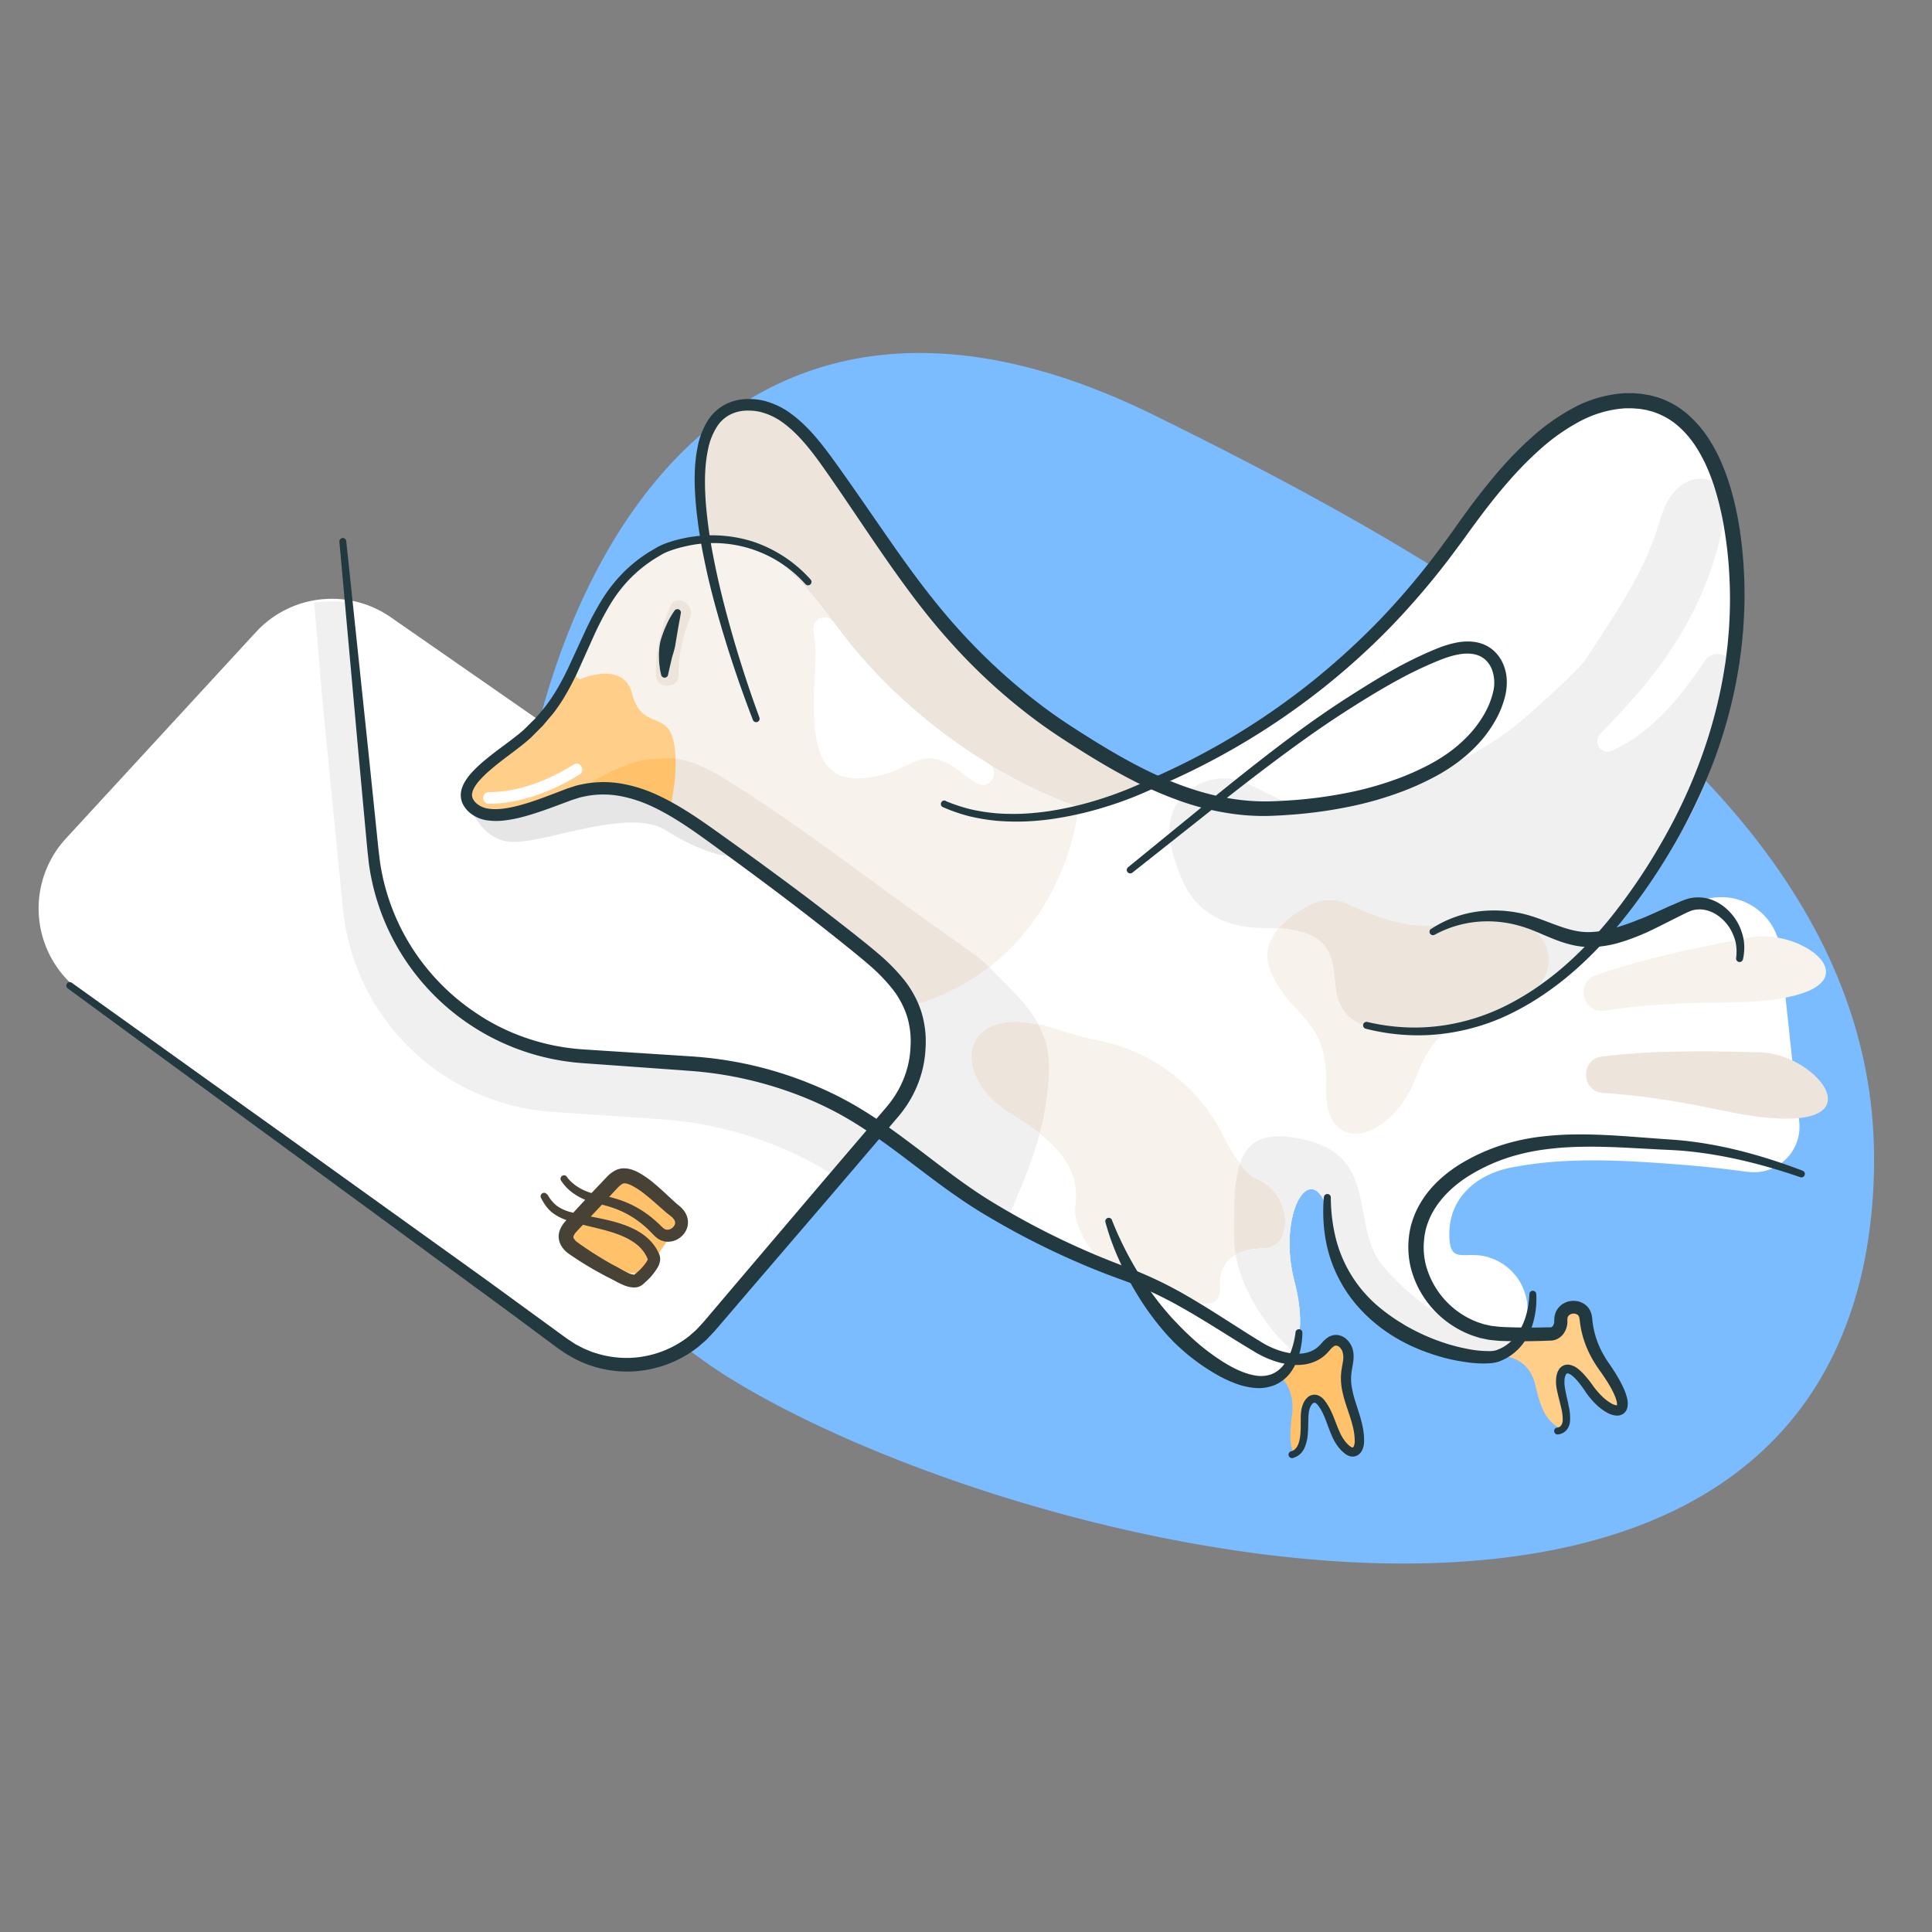
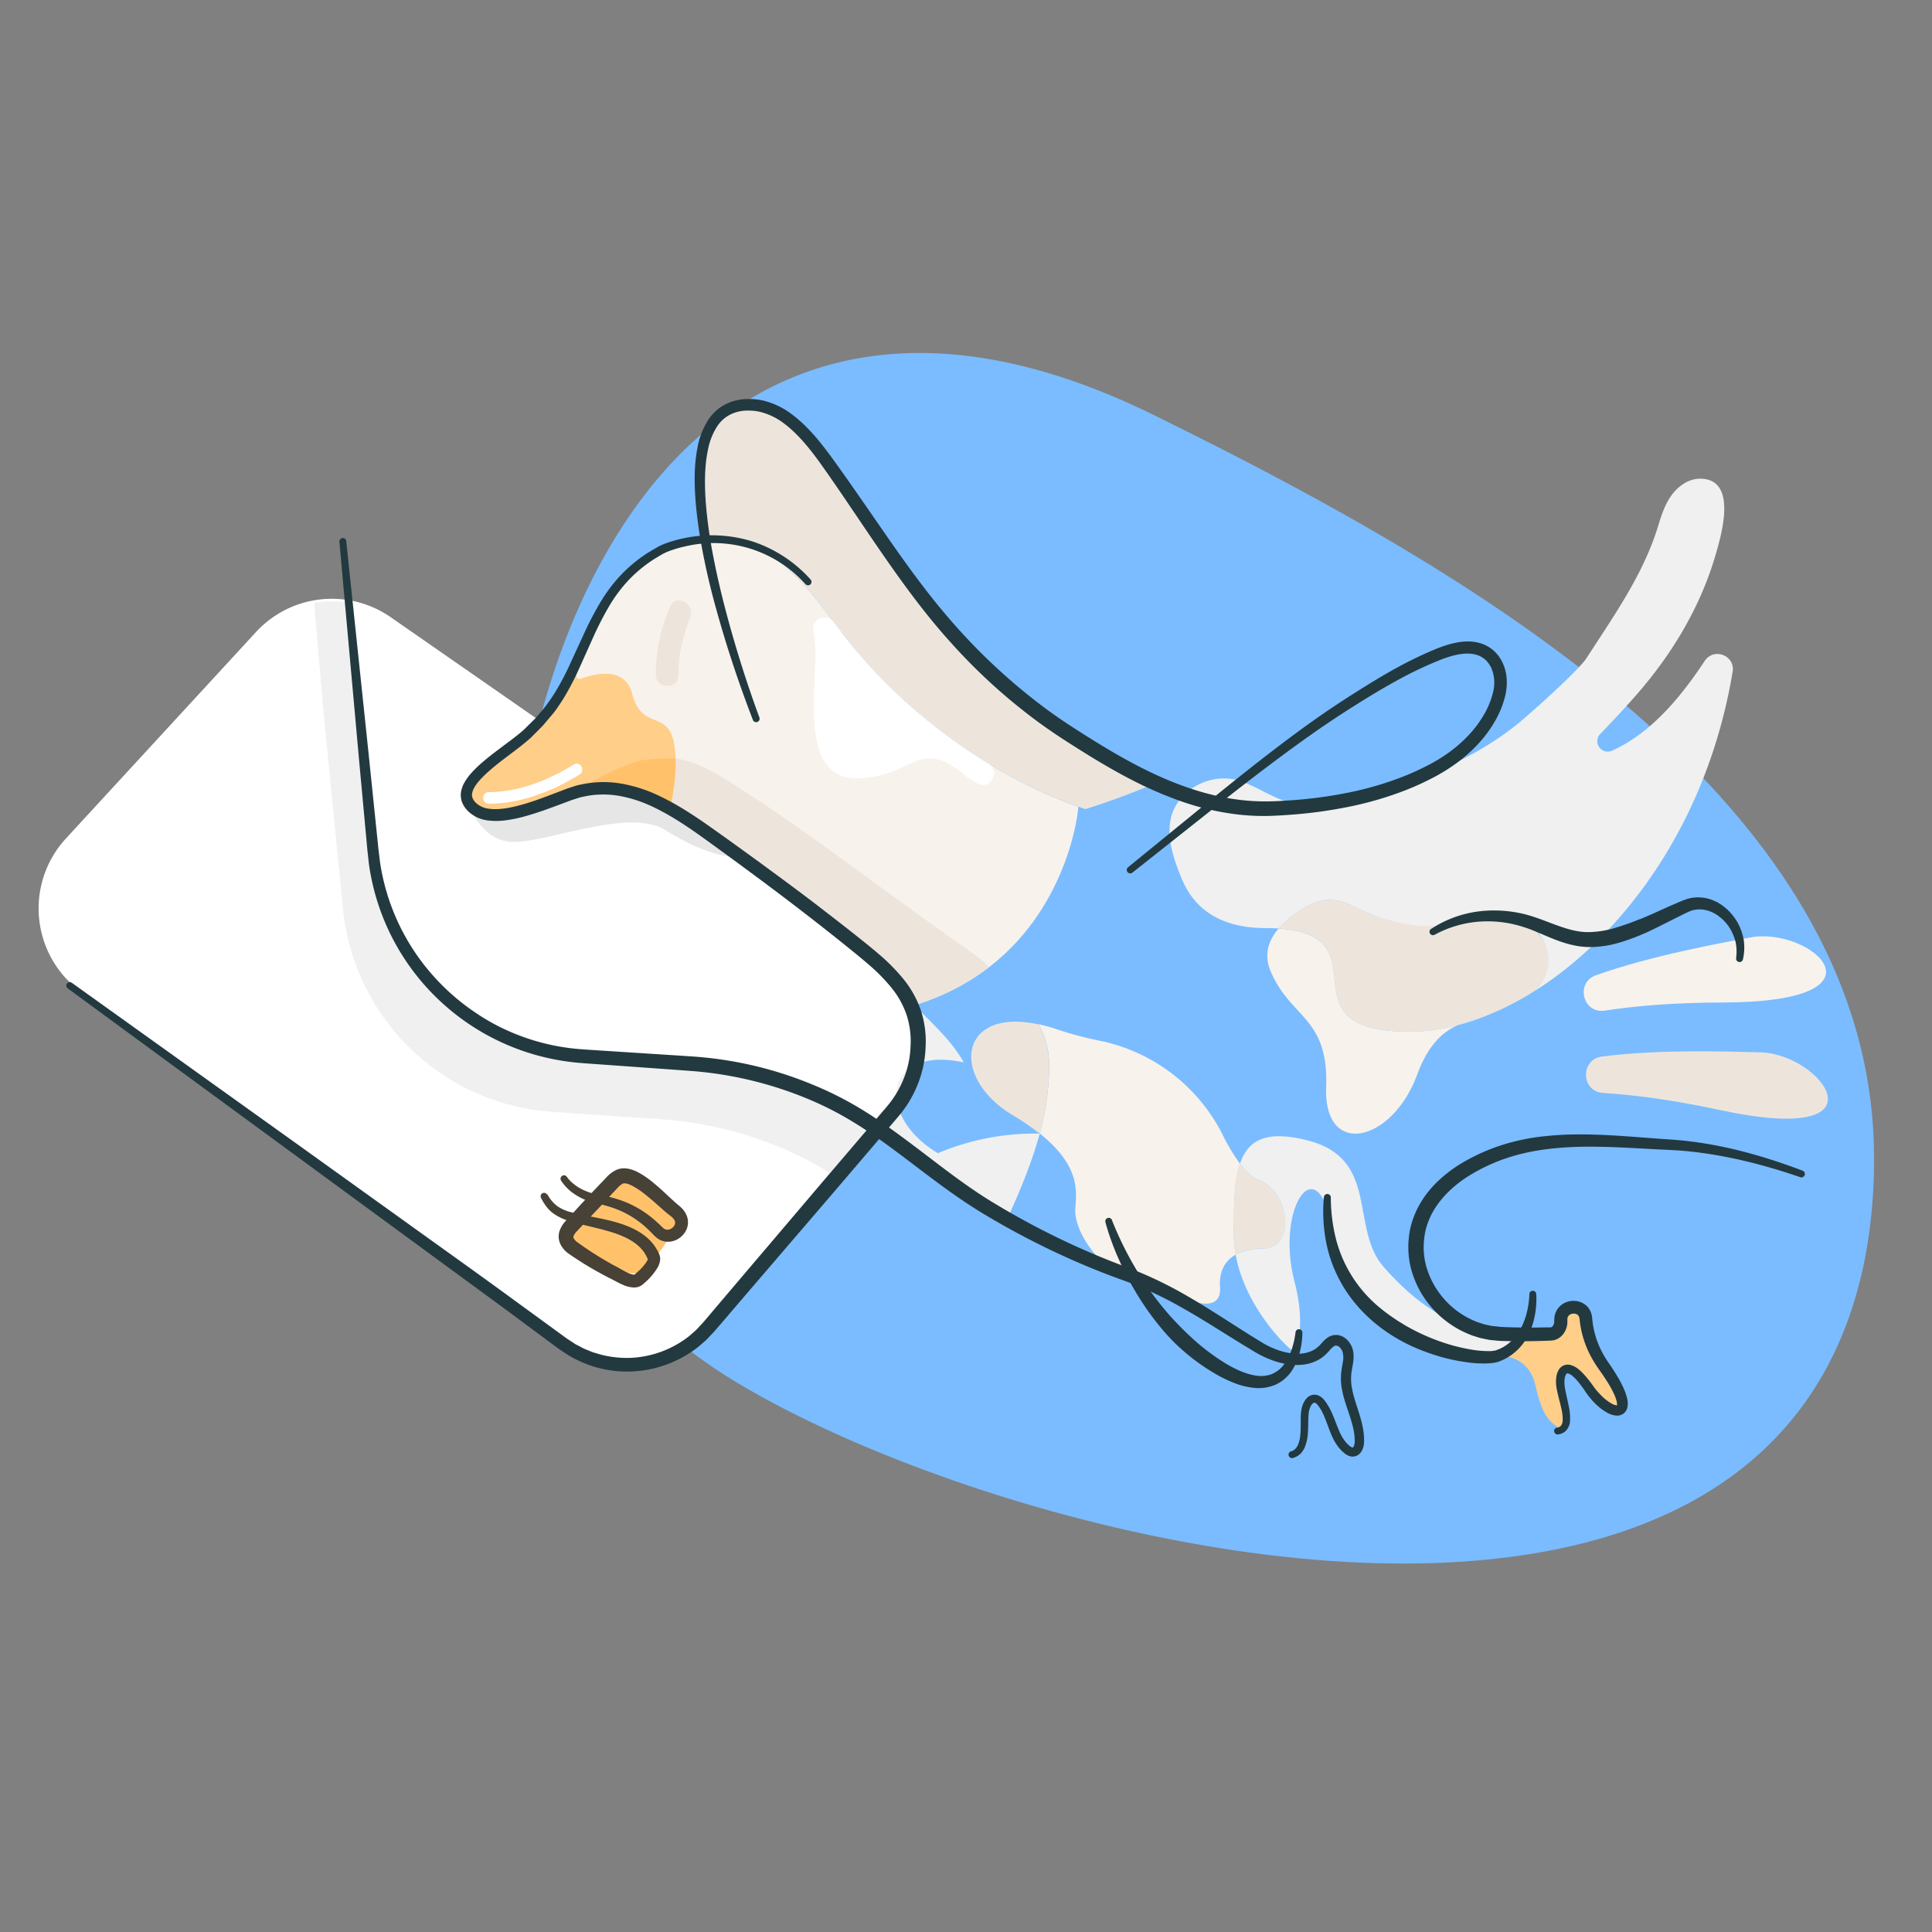
<svg xmlns="http://www.w3.org/2000/svg" id="Layer_1" data-name="Layer 1" viewBox="0 0 1000 1000">
  <rect x="0" y="0" width="1000" height="1000" fill="#808080" stroke="none" />
  <defs>
    <style>.cls-1{fill:#7abcff;}.cls-2{fill:#ffc26b;}.cls-3{fill:#ffce89;}.cls-4{fill:#fff;}.cls-5{fill:#ede5dc;}.cls-6{fill:#e6e6e6;}.cls-7{fill:#f7f2eb;}.cls-8{fill:#f0f0f0;}.cls-9{fill:#233940;}.cls-10{fill:#474136;}</style>
  </defs>
  <title>Mail Delivery</title>
  <path class="cls-1" d="M970,599.44c0-184.27-207.55-303.34-372.9-384.67C365.53,100.85,263.46,313.12,263.46,497.38c0,91.73,37.83,169.75,117.15,217.74,144,87.14,535.44,184.22,584.59-63.28A269.28,269.28,0,0,0,970,599.44Z" />
-   <path class="cls-2" d="M705,746.23c-.07,2.26-1,5.06-3.22,5.31a4.57,4.57,0,0,1-3.09-1.18c-7.29-5.64-7.64-16.62-13.2-24a5.46,5.46,0,0,0-3.27-2.38c-3-.47-4.81,3.31-5.32,6.35-1,6.23,1.62,19.69-6.33,22.45-2.5-2.05-3.55-7.67-1.82-20.58,2-14.72-7.85-21.59-7.85-21.59-.51-2.56.47-5.51,2.46-8.61a37.6,37.6,0,0,0,7.05,1.41c6,.52,11.72-.79,15.9-5.09,1.7-1.75,3.18-4,5.55-4.58,3.56-.86,6.82,2.81,7.33,6.45.43,3-.31,6-.78,9-.1.64-.18,1.28-.25,1.92C697,723.1,705.32,734.24,705,746.23Z" />
  <path class="cls-3" d="M823.59,718.39c-11.45-16.73-15.86-8.81-14.54-.29,1.23,7.84,6,19.34.13,22.13-8.35-4-11.24-9.32-14.51-23.36-4.25-18.21-22.9-15-22.9-15a15.24,15.24,0,0,1,.75-11.93,41.87,41.87,0,0,0,5,.52c8,.35,16.76.38,26.51,0,3.15-.1,5.27-3.4,5.18-6.55,0-.2,0-.41,0-.62-.17-8.33,12.31-9.12,13-.81a47,47,0,0,0,2.37,11.3,52.06,52.06,0,0,0,7,13.46C851.93,735.84,835.05,735.12,823.59,718.39Z" />
  <path class="cls-4" d="M476.43,543.84a55.24,55.24,0,0,1-13.14,31.56l-7.64,8.95L368.09,686.92a55.67,55.67,0,0,1-75.31,8.71l-43.39-31.9L42.07,513.5a50.74,50.74,0,0,1-4-3.23A53.44,53.44,0,0,1,34.12,434l98.35-106.83a53.42,53.42,0,0,1,69.8-7.68l78,54.2,37.37,24.4L337.38,411l45.23,32.37,70.55,50.47A55.57,55.57,0,0,1,476.43,543.84Z" />
-   <path class="cls-4" d="M809.76,601a193.34,193.34,0,0,0-27.59,3.33c-17.67,3.51-32,15.32-32,34.38,0,16.7,7.89,8.14,20.52,12.13,17.64,5.55,25.68,26.25,15.4,41.59-4.41,6.57-10.83,11.11-20.22,10.39-29.77-2.29-68-15.37-75.56-63.46S659.91,624.63,670,663.22c4.47,17,3.19,28.92.37,36.86-3.55,10-9.53,13.75-9.53,13.75l-10.52,1.29c-5.26-.69-11.68-3.13-19.57-8.07-20-12.52-33.69-30.72-42.54-46.06-1.44-.56-2.9-1.12-4.38-1.66A406.71,406.71,0,0,1,512.28,625c-8.79-5.33-17.13-11.33-25.36-17.51-10.4-7.77-20.61-15.83-31.27-23.15l7.64-8.95a55.67,55.67,0,0,0-10.13-81.54L346.62,418.29c-1.19-.85-2.42-1.65-3.66-2.39q-.78-.47-1.57-.9l-.43-.25q-.49-.27-1-.51c-.69-.38-1.39-.72-2.09-1l-1.33-.6c-.5-.22-1-.44-1.52-.64s-1-.42-1.53-.6l-1.06-.38-.78-.26-1-.34-.65-.2-1.15-.33c-.52-.16-1.06-.29-1.58-.42s-1.06-.25-1.58-.35-.77-.17-1.16-.24-1.06-.2-1.6-.27h-.08c-.65-.12-1.32-.21-2-.29s-1.24-.14-1.86-.18l-1.19-.09-.41,0-1.31-.07a53.43,53.43,0,0,0-7.51.29,51.89,51.89,0,0,0-12.74,3c-16.5,6.24-35.42,14.09-46.41,9.07V399.85c7.22-7.2,18.54-14.33,24.91-20.16a94.1,94.1,0,0,0,10.61-11.45,105.15,105.15,0,0,0,12-19.67c12.6-26.25,18.8-48.87,46.23-63.8A53.49,53.49,0,0,1,366.23,278c14.33-.71,28.22,4.91,40.42,15.4,11,9.46,19.53,21.31,28.21,32.91,29.22,39,74.76,73.94,123.28,91.22,1.23.43,2.46.86,3.69,1.27A386.12,386.12,0,0,0,598.95,405c52.09-22.45,109.71-61.09,156.8-127.47q5-7,9.83-13.27l3.22-4.08q6.79-8.48,13.31-15.48,1.16-1.26,2.32-2.47c.76-.8,1.52-1.57,2.29-2.34.24-.26.48-.51.75-.76q.75-.77,1.49-1.49,5.26-5.18,10.31-9.39c1-.81,1.91-1.58,2.85-2.33a115.17,115.17,0,0,1,13.82-9.54c.89-.5,1.77-1,2.66-1.48s1.74-.9,2.63-1.33l1.3-.61c1.27-.6,2.54-1.15,3.83-1.66s2.49-1,3.75-1.36c1.58-.51,3.15-1,4.68-1.3a41.82,41.82,0,0,1,5-.92,38.87,38.87,0,0,1,29.53,7.86,49.53,49.53,0,0,1,4.65,4.06l.88.89c.88.9,1.73,1.84,2.54,2.83l.82,1c.34.42.68.85,1,1.3s.65.86,1,1.31c19.78,28,20.39,82.43,20.39,82.43a280.62,280.62,0,0,1-7.42,62c-10.77,46.58-35.6,90.7-78,114.94,1.45,0,2.9,0,4.36,0a88.62,88.62,0,0,0,13.29-1.24,156.23,156.23,0,0,0,18.54-5.76l.12,0c7.67-3.27,15.11-7.21,22.64-10.45a17.8,17.8,0,0,1,2-.72l.35-.18a30.73,30.73,0,0,1,45,23.59c3.35,29.56,6.24,59.25,9.78,88.82a23.57,23.57,0,0,1-26.79,26.11l-.3,0c-11.63-1.59-23.3-2.87-35-3.75C849.78,601.26,829.55,599.93,809.76,601Z" />
  <path class="cls-5" d="M598.95,405a386.12,386.12,0,0,1-37.12,13.8c-1.23-.4-2.46-.84-3.69-1.27-48.52-17.28-94.06-52.21-123.28-91.22-8.67-11.59-17.25-23.45-28.21-32.91-12.19-10.49-26.09-16.11-40.42-15.4-5.74-35.18-3.89-67.11,21.16-68.52,21.37-1.2,36.34,21.48,47.06,36.69,19.84,28.12,37.84,57.31,61,83a294.13,294.13,0,0,0,58.33,50.16C568.36,388.74,583.3,397.93,598.95,405Z" />
  <path class="cls-6" d="M382.61,443.4c-11.61.69-26.68-6.52-38.09-13.67-18.62-11.68-59.91,5.93-78.4,6.07s-24.26-22-24.26-22c14.55,6.66,41-4,62.82-12.27a64.3,64.3,0,0,1,13-3.44L337.38,411Z" />
  <path class="cls-7" d="M826.11,504.76c-10.87,3.83-6.87,20.09,4.52,18.33,15.74-2.43,35.78-4.14,61.08-4.2,90.63-.21,45.21-39.54,14.26-33.67C889.29,488.39,855,494.57,826.11,504.76Z" />
  <path class="cls-5" d="M829.27,546.84c-11.44,1.44-11,18.17.53,18.87,15.9,1,35.84,3.55,60.57,8.87,88.61,19,52.58-29,21.08-29.87C894.49,544.26,859.7,543,829.27,546.84Z" />
  <path class="cls-8" d="M754.52,530.66a54.53,54.53,0,0,1,10.58-3.3Q759.78,529.28,754.52,530.66Z" />
  <path class="cls-8" d="M896.81,347.69c-13,78.18-56.43,136.47-103,165.58l.76-.76c18.32-18.38-4.5-48.5-27-35.55-.44.25-.89.52-1.33.8-18.45,11.66-52-1.92-68.13-9.7a22.37,22.37,0,0,0-20.33.38c-5.36,2.89-11.55,7-16,12.14-2.09-.14-4.36-.21-6.78-.21-25,0-37.54-11.41-43.4-25.67-4.53-11-9.5-25.37-3.48-36.82,6.12-11.63,20.76-17.65,33.22-13.8,6.92,2.15,13.11,6.14,19.77,9,19,8.19,37.68,2.63,56.26-3.68,24-8.13,48.52-18.8,68.36-34.88,5.89-4.78,31.31-27.46,35.43-33.84,14-21.72,29.36-43.2,37-68.17,1.73-5.68,3.59-11.46,7.09-16.26s9-8.56,14.92-8.48c19.39.25,10.85,29.14,7.68,39.88-8.11,27.52-23.07,51.94-42,73.32-5.57,6.28-11.45,12.61-17.57,18.93a5.38,5.38,0,0,0,6.1,8.64c20.54-9.17,36.09-28.46,48-46.47C887.1,335,898.21,339.26,896.81,347.69Z" />
  <path class="cls-5" d="M794.53,512.51l-.76.76a150.07,150.07,0,0,1-28.67,14.09,54.53,54.53,0,0,0-10.58,3.3A99,99,0,0,1,729.58,534c-68.09,0-12.25-49.81-67.8-53.44,4.42-5.17,10.61-9.25,16-12.14a22.37,22.37,0,0,1,20.33-.38c20.5,9.88,42.07,15.86,64.06,6.76,14-5.81,33.8,1.4,38.62,16.61C803.25,499.23,800.13,506.91,794.53,512.51Z" />
  <path class="cls-7" d="M729.58,534a99,99,0,0,0,24.94-3.36c-7.88,3.52-15.31,10.22-21,25.61-13.08,35.33-48.41,43.18-47.1,6.54s-18.32-35.33-28.79-60.19c-3.65-8.67-.93-16.08,4.16-22C717.33,484.21,661.49,534,729.58,534Z" />
  <path class="cls-7" d="M638.64,638.69a61.56,61.56,0,0,0,1,10.72c-6,3.35-8.71,9.17-8.16,16.76.88,12.21-12.1,7.85-12.1,7.85s-41.11-18.32-46.45-20-17.34-17.56-16.36-28.79c.82-9.45,2-22.23-18.4-38.52a140.92,140.92,0,0,0,4.92-34.48,46.18,46.18,0,0,0-.24-5.44,43.71,43.71,0,0,0-5.3-16.67,84.91,84.91,0,0,1,9.2,2.54,178.46,178.46,0,0,0,21.89,5.9,91.74,91.74,0,0,1,64.19,48.76,96.54,96.54,0,0,0,9,15C638.8,611.31,638.64,624,638.64,638.69Z" />
  <path class="cls-7" d="M558.14,417.57c-.41,6.93-7.05,52.87-46.15,83a120,120,0,0,1-38.72,19.7l-.14,0c-.43-1-.82-2.26-1.36-3.74a0,0,0,0,0,0,0c-1.82-5.08-5.26-12.74-17.08-21.54-.5-.38-1-.75-1.52-1.11L346.62,418.29c-1.19-.85-2.42-1.65-3.66-2.39q-.78-.47-1.57-.9l-.07,0c-.5-.27-1-.55-1.5-.8l-.29-.16a55.13,55.13,0,0,0-31-5.82c-9-14.39-17-28.07-23.63-39.93a105.15,105.15,0,0,0,12-19.67c12.6-26.25,18.8-48.87,46.23-63.8,22.12-12.05,44.83-7.43,63.52,8.66h0c11,9.46,19.52,21.3,28.2,32.89,24.51,32.72,60.49,62.57,100.08,81.53A236.94,236.94,0,0,0,558.14,417.57Z" />
  <path class="cls-5" d="M543.06,552.28a140.92,140.92,0,0,1-4.92,34.48,128.77,128.77,0,0,0-14-9.56c-32.61-19.56-27.9-55.9,13.37-47a43.71,43.71,0,0,1,5.3,16.67A46.18,46.18,0,0,1,543.06,552.28Z" />
  <path class="cls-3" d="M300.2,410c-1.32.42-2.62.91-3.88,1.37-5,1.8-10.05,3.52-15.06,5.28a118.66,118.66,0,0,1-13.39,4,42.08,42.08,0,0,1-12,1.2,16.68,16.68,0,0,1-9.32-3.24,12.32,12.32,0,0,1-1.13-1c-11.78-11.78,17-27.07,28.84-37.88,10.57-9.68,17.22-19.91,22.6-31.11l1.56.63a1.66,1.66,0,0,0,2.14,2.13c7.07-2.67,22.86-6.8,26.64,7.68,4.92,18.81,17.57,8.92,21.26,23.88a47.42,47.42,0,0,1,1.23,9.75,97.79,97.79,0,0,1-2.48,23,1.66,1.66,0,0,1-2.49,1c-2.8-1.67-7.87-4-8.72-4.31a53.11,53.11,0,0,0-12.74-3.62,50.61,50.61,0,0,0-13.27-.3c-2.29.25-4.64.4-6.9.79A22.78,22.78,0,0,0,300.2,410Z" />
-   <path class="cls-8" d="M538.14,586.76c-4,14.85-9.92,29-16.6,43.75l-34.62-23c-10.4-7.77-20.61-15.83-31.27-23.15l7.64-8.95a55.24,55.24,0,0,0,13.14-31.56,55.91,55.91,0,0,0-3.15-23.6A120,120,0,0,0,512,500.54c9.52,9.83,19.53,18.64,25.54,29.64-41.27-8.87-46,27.46-13.37,47A128.77,128.77,0,0,1,538.14,586.76Z" />
+   <path class="cls-8" d="M538.14,586.76c-4,14.85-9.92,29-16.6,43.75l-34.62-23c-10.4-7.77-20.61-15.83-31.27-23.15l7.64-8.95a55.24,55.24,0,0,0,13.14-31.56,55.91,55.91,0,0,0-3.15-23.6c9.52,9.83,19.53,18.64,25.54,29.64-41.27-8.87-46,27.46-13.37,47A128.77,128.77,0,0,1,538.14,586.76Z" />
  <path class="cls-5" d="M343.27,416.26s6.86-10.83,6.46-23.62c11.72,1.54,22.52,8.58,32.38,14.88,35.56,22.67,68.8,48.65,103.21,73q9.44,6.69,18.87,13.39a56.71,56.71,0,0,1,7.8,6.67,120,120,0,0,1-38.72,19.7c-.46-1.26-1-2.49-1.52-3.73A55.17,55.17,0,0,0,454.68,495c-.5-.38-1-.75-1.52-1.11L385.11,445.6c-7.47-5.3-14.31-10.1-21.89-15.27Z" />
  <path class="cls-2" d="M346.55,417.23a2.08,2.08,0,0,1-1.25.08,6.68,6.68,0,0,1-1.92-.81c-9.63-5.23-22.3-9.25-33.35-8-1,.11-3.11.2-5.21.46a1.37,1.37,0,0,1-1-2.45c7.24-5.4,19.79-10.57,26-12.45,4.22-1.27,16.43-1.83,19.87-1.37a91.36,91.36,0,0,1-1,15.7q-.42,2.94-1,5.85C347.51,415.39,347.51,416.8,346.55,417.23Z" />
  <path class="cls-5" d="M654,646.21c-6,0-10.78,1.16-14.41,3.19a61.56,61.56,0,0,1-1-10.72c0-14.73.16-27.39,3.18-36.35,2.94,3.83,5.94,6.63,8.92,7.89C669.17,618,669.82,646.11,654,646.21Z" />
  <path class="cls-8" d="M786.1,692.41c-4.41,6.57-10.83,11.11-20.22,10.39-29.77-2.29-68-15.37-75.56-63.46S659.91,624.63,670,663.22c4.47,17,3.19,28.92.37,36.86-3-1.19-25.79-22.73-30.8-50.67,3.62-2,8.43-3.15,14.41-3.19,15.81-.1,15.15-28.24-3.27-36-3-1.26-6-4.06-8.92-7.89,4.11-12.22,13.53-17.6,35.09-12.06,37.39,9.59,21.69,45.36,39.25,65.42C739.35,682.2,760.18,689.88,786.1,692.41Z" />
  <path class="cls-8" d="M455.65,585.66l-21.09,24.7a181.4,181.4,0,0,0-21.12-12.16,195.79,195.79,0,0,0-71.87-18.92L286,575.51A117,117,0,0,1,177.34,468.77L167,363.92l-4.38-51.85a53.25,53.25,0,0,1,19.16.14l12.61,129.07A117,117,0,0,0,303,548l55.57,3.78a195.79,195.79,0,0,1,71.87,18.92A189.64,189.64,0,0,1,455.65,585.66Z" />
  <path class="cls-4" d="M511.64,395.23c6.47,3.93,1,13.86-5.7,10.32a41.25,41.25,0,0,1-7-4.67c-23.45-19.3-26.27,1-54.3,2s-23.45-35-22.57-62.15A68,68,0,0,0,421,326.51,5.9,5.9,0,0,1,431.59,322l3.27,4.37C454.46,352.51,481.39,376.84,511.64,395.23Z" />
  <path class="cls-5" d="M347,313.79a86.14,86.14,0,0,0-7.55,35.48c.12,7.57,11.89,7.59,11.78,0a70.28,70.28,0,0,1,2.93-20.65c.64-2.23,1.36-4.45,2.16-6.63.26-.7,1.29-3.26.85-2.25,3-6.88-7.14-12.88-10.17-5.94Z" />
  <path class="cls-2" d="M331.35,611.78l14.27,11.16A11.45,11.45,0,0,1,348,638.39l-10.69,15.72A11.45,11.45,0,0,1,323,658l-19.82-9.44a11.45,11.45,0,0,1-6.52-10h0a11.42,11.42,0,0,1,2.49-7.47c3.82-4.78,11.21-13.6,17.81-19.06A11.5,11.5,0,0,1,331.35,611.78Z" />
  <path class="cls-9" d="M416.86,302.33a63.77,63.77,0,0,0-62.35-19.49,58.83,58.83,0,0,0-8.15,2.4,25.6,25.6,0,0,0-3.71,1.7l-3.68,2.2a71.38,71.38,0,0,0-13.22,10.73,75,75,0,0,0-10.29,13.62,164.23,164.23,0,0,0-8,15.42L300.23,345a145.18,145.18,0,0,1-8.24,16q-2.36,3.87-5.08,7.52C286,369.7,285,370.85,284,372l-2.93,3.48q-3.17,3.25-6.4,6.44c-2.3,2.08-4.66,3.93-7,5.74-4.71,3.61-9.44,7-13.77,10.77a56,56,0,0,0-6,5.85c-1.72,2-3.17,4.29-3.51,6.27a4.65,4.65,0,0,0,.27,2.68,7.92,7.92,0,0,0,1.84,2.48,11.85,11.85,0,0,0,6.35,2.86c5,.73,10.69-.3,16.15-1.76s11-3.47,16.42-5.55l8.26-3.14,4.46-1.45c1.5-.43,3.05-.69,4.58-1a54.59,54.59,0,0,1,18.66-.11,74.09,74.09,0,0,1,17.63,5.36c11.16,5,21.13,11.74,30.76,18.59s19.15,13.73,28.65,20.71,19,14,28.3,21.23q7,5.39,14,10.89c4.61,3.66,9.26,7.3,13.82,11.22a100.42,100.42,0,0,1,12.92,13,52.89,52.89,0,0,1,9.22,16.53,51.82,51.82,0,0,1,2.41,18.8,57.18,57.18,0,0,1-3.71,18.44,59.46,59.46,0,0,1-9.36,16.33c-1,1.26-2,2.34-2.91,3.46l-2.87,3.36-5.73,6.71L431.62,617l-46,53.6L374.16,684l-2.88,3.35L369.85,689c-.48.56-1.06,1.14-1.58,1.7-1.1,1.11-2.1,2.33-3.29,3.35l-3.55,3.09a59.9,59.9,0,0,1-34.7,12.74,58.66,58.66,0,0,1-35.4-10.29l-1.94-1.31L287.62,697l-3.54-2.63L277,689.12,262.82,678.6l-227.75-167a1.79,1.79,0,0,1,2.1-2.91L152,590.89l57.37,41.17c19.1,13.75,38.3,27.37,57.29,41.29l14.27,10.39,7.14,5.2,3.57,2.6,1.78,1.3,1.74,1.14,1.73,1.14.86.57.92.48c1.23.63,2.43,1.3,3.67,1.91l3.83,1.57c1.28.51,2.63.82,3.94,1.25a53.55,53.55,0,0,0,16.35,1.92,52.69,52.69,0,0,0,30.41-11.38l3.09-2.73c1-.9,1.9-2,2.86-3,.47-.52.94-1,1.41-1.54l1.43-1.68,2.85-3.37,11.42-13.46,45.73-53.8,22.92-26.85,5.73-6.71,2.87-3.36c1-1.12,1.94-2.26,2.77-3.29a51.58,51.58,0,0,0,8.13-14.17,49.32,49.32,0,0,0,3.22-16,44,44,0,0,0-2-16,45.68,45.68,0,0,0-7.82-14.15,92.87,92.87,0,0,0-11.86-12.07c-4.34-3.78-8.93-7.43-13.51-11.12s-9.18-7.31-13.8-10.92q-13.88-10.83-28-21.33t-28.43-20.85c-9.47-6.85-19.07-13.41-29.42-18.1a67.49,67.49,0,0,0-16-5,48.09,48.09,0,0,0-16.44,0c-1.34.3-2.71.51-4,.88L296,414.09l-8.26,3.08c-5.54,2.06-11.18,4.06-17,5.62a67.82,67.82,0,0,1-9.06,1.8,35,35,0,0,1-9.67,0,17.89,17.89,0,0,1-9.44-4.44,13.76,13.76,0,0,1-3.29-4.62,10.65,10.65,0,0,1-.59-6,15.31,15.31,0,0,1,2-5,27.8,27.8,0,0,1,2.9-4,61.6,61.6,0,0,1,6.66-6.45c4.62-3.92,9.45-7.37,14.1-10.89,2.32-1.76,4.6-3.53,6.68-5.38l6.08-6,2.78-3.26c.93-1.08,1.87-2.16,2.71-3.31q2.58-3.41,4.84-7.07a139.78,139.78,0,0,0,8-15.34l7.38-16a159.34,159.34,0,0,1,8.39-15.84,80,80,0,0,1,11.12-14.35,76.08,76.08,0,0,1,14.25-11.29l3.92-2.28a30,30,0,0,1,4.33-1.92,63.31,63.31,0,0,1,8.8-2.49,70.53,70.53,0,0,1,36,1.64,69.51,69.51,0,0,1,30,19.74,1.79,1.79,0,0,1-2.63,2.42Z" />
  <path class="cls-9" d="M583.89,448.88,628.5,412.5c14.92-12.09,30-24.06,45.54-35.41,7.79-5.65,15.76-11.15,23.87-16.33s16.3-10.32,24.82-15c4.26-2.33,8.59-4.54,13-6.58q3.31-1.54,6.7-2.94a67.89,67.89,0,0,1,7.06-2.56c4.84-1.4,10.23-2.37,15.81-1a18.35,18.35,0,0,1,7.65,3.93,19.75,19.75,0,0,1,5,6.9,23.29,23.29,0,0,1,1.93,8.07,30.25,30.25,0,0,1-.65,8,49.07,49.07,0,0,1-5.77,14.25,63.77,63.77,0,0,1-9.15,12.06,78,78,0,0,1-11.37,9.8,94.77,94.77,0,0,1-12.78,7.64,139.51,139.51,0,0,1-13.47,6,177.83,177.83,0,0,1-28.17,8.18,239,239,0,0,1-28.93,4.08c-2.43.17-4.85.37-7.28.49s-4.89.26-7.37.27a118.21,118.21,0,0,1-14.83-.84,138.08,138.08,0,0,1-28.77-6.76A202.46,202.46,0,0,1,584.5,403c-8.63-4.51-17-9.48-25.15-14.61-4.1-2.58-8.12-5.13-12.19-7.84s-8-5.49-11.92-8.42a296.66,296.66,0,0,1-42.91-39.33c-13.07-14.41-24.51-30.07-35.46-45.89s-21.41-31.89-32.5-47.43c-5.54-7.64-11.47-15-18.71-20.41a33.82,33.82,0,0,0-11.79-5.77,25.35,25.35,0,0,0-6.39-.77,19.89,19.89,0,0,0-6.3.8,17.66,17.66,0,0,0-9.84,7.15,34.34,34.34,0,0,0-4.89,12.26c-1.89,9-1.79,18.49-1.1,27.88a247.84,247.84,0,0,0,4,28.19c1.81,9.35,4,18.64,6.45,27.88,4.9,18.46,10.66,36.76,17.26,54.67v0a1.79,1.79,0,0,1-3.36,1.27q-10.44-27-18.27-54.79c-2.62-9.27-5-18.63-6.89-28.1A252.62,252.62,0,0,1,360.17,261c-.81-9.69-1.08-19.56.87-29.45a39.8,39.8,0,0,1,5.61-14.34,24.26,24.26,0,0,1,5.57-5.89,23.37,23.37,0,0,1,7.31-3.66,25.63,25.63,0,0,1,7.9-1.12,31.36,31.36,0,0,1,7.86.86,39.9,39.9,0,0,1,14,6.62c8.24,6,14.54,13.8,20.33,21.58,11.37,15.59,22.09,31.54,33.07,47.2s22.39,30.93,35.24,44.86a307.28,307.28,0,0,0,42,38.13c7.56,5.69,15.48,10.82,23.59,15.91s16.24,9.92,24.61,14.3c16.71,8.74,34.44,15.58,52.91,17.92a110.45,110.45,0,0,0,13.88.89c4.59,0,9.4-.32,14.09-.63a231.8,231.8,0,0,0,28.06-3.76,170.7,170.7,0,0,0,27.1-7.66,132.62,132.62,0,0,0,12.85-5.6,87.91,87.91,0,0,0,11.95-7,71.22,71.22,0,0,0,10.46-8.88,57,57,0,0,0,8.28-10.75,42.66,42.66,0,0,0,5.1-12.26,19.58,19.58,0,0,0-.75-12.14,13.4,13.4,0,0,0-3.31-4.71,12,12,0,0,0-5-2.62c-3.8-1-8.26-.41-12.57.81a62.08,62.08,0,0,0-6.49,2.28q-3.28,1.31-6.51,2.77c-4.31,1.94-8.54,4-12.73,6.27-8.37,4.46-16.52,9.41-24.61,14.51s-16,10.38-23.79,15.92c-15.58,11.07-30.77,22.75-45.83,34.61l-45.14,35.74a1.79,1.79,0,0,1-2.24-2.79Z" />
  <path class="cls-9" d="M179.21,280l11.66,110.88,2.86,27.73,1.43,13.86.71,6.93.82,6.77A113.36,113.36,0,0,0,216.94,496a115.76,115.76,0,0,0,18.3,19.89A113.55,113.55,0,0,0,246,524.07,108.74,108.74,0,0,0,257.64,531a113.09,113.09,0,0,0,38.61,11.65c2.25.27,4.45.43,6.76.59l6.94.45,27.75,1.79,13.87.89,7,.46,3.64.28,3.54.35a199.28,199.28,0,0,1,28,5,197.21,197.21,0,0,1,27,9A177.66,177.66,0,0,1,446,574.23c8.09,4.94,15.76,10.41,23.24,16,15,11.13,29.28,22.88,44.93,32.29a402.29,402.29,0,0,0,49,25.34q6.33,2.76,12.77,5.27,3.21,1.27,6.45,2.48c2.14.81,4.41,1.67,6.58,2.55a208.22,208.22,0,0,1,25.37,12.55c8.15,4.69,16,9.74,23.83,14.73,3.91,2.5,7.82,5,11.75,7.42l2.95,1.82c.93.57,1.88,1.11,2.84,1.61a44.58,44.58,0,0,0,6,2.58,35.81,35.81,0,0,0,6.24,1.54,23.63,23.63,0,0,0,6.18.14,15.65,15.65,0,0,0,5.61-1.71,12.72,12.72,0,0,0,2.37-1.63,22.55,22.55,0,0,0,2.19-2.24,15.32,15.32,0,0,1,3.16-2.82,8.09,8.09,0,0,1,2.41-1,7.36,7.36,0,0,1,2.78-.1,8.45,8.45,0,0,1,4.49,2.31,11.5,11.5,0,0,1,2.57,3.76,12.06,12.06,0,0,1,.9,4.33,22.13,22.13,0,0,1-.25,3.94c-.37,2.48-.88,4.65-1,6.7a25,25,0,0,0,.4,6.31,52.38,52.38,0,0,0,1.6,6.46c1.3,4.35,3,8.79,3.94,13.6a34.31,34.31,0,0,1,.75,7.44,10.94,10.94,0,0,1-.82,4.3,6.86,6.86,0,0,1-1.46,2.21,5.16,5.16,0,0,1-2.81,1.45,5.4,5.4,0,0,1-3-.39,9.21,9.21,0,0,1-2-1.2l-1.53-1.34-1.34-1.47a27.56,27.56,0,0,1-3.84-6.53c-1.94-4.47-3.15-8.93-5.22-12.71-1-1.81-2.44-3.9-3.33-4.1a1.19,1.19,0,0,0-1.25.32,5.67,5.67,0,0,0-1.35,2.11,10.38,10.38,0,0,0-.71,2.87c-.13,1-.17,2.15-.2,3.28-.06,2.28-.05,4.65-.24,7.06a22.89,22.89,0,0,1-1.62,7.4,10.88,10.88,0,0,1-2.37,3.46,11.61,11.61,0,0,1-1.78,1.25,15.26,15.26,0,0,1-2,.82l-.11,0a1.8,1.8,0,0,1-1-3.44l.07,0c3.69-.93,4.71-5.4,5-9.77.14-2.22.1-4.5.12-6.86,0-1.19,0-2.38.17-3.67a14.4,14.4,0,0,1,.9-3.89,9.58,9.58,0,0,1,2.38-3.7,5.33,5.33,0,0,1,5.2-1.24,7.84,7.84,0,0,1,3.74,2.82c.4.53.75,1,1.12,1.57s.66,1.07,1,1.61c2.45,4.36,3.75,8.94,5.59,13a23.12,23.12,0,0,0,3.27,5.41l1,1.09,1.11.94a4.74,4.74,0,0,0,1,.58c.26.1.38.1.42.08a.42.42,0,0,0,.22-.14,2.24,2.24,0,0,0,.42-.7,6.3,6.3,0,0,0,.4-2.51,29.62,29.62,0,0,0-.73-6.38c-.92-4.3-2.56-8.58-4-13.11a57.26,57.26,0,0,1-1.82-7,30.1,30.1,0,0,1-.55-7.55c.13-2.59.68-5,1-7.09a10.52,10.52,0,0,0-.35-5.45,6.16,6.16,0,0,0-1.35-1.94,3.06,3.06,0,0,0-1.59-.85,2,2,0,0,0-1.45.38,10.5,10.5,0,0,0-2,1.87,27.93,27.93,0,0,1-2.65,2.76,18.33,18.33,0,0,1-3.33,2.35,21.27,21.27,0,0,1-7.6,2.44,29.3,29.3,0,0,1-7.71-.08,41.56,41.56,0,0,1-7.29-1.71,50.46,50.46,0,0,1-6.83-2.84c-1.1-.56-2.18-1.15-3.24-1.78l-3-1.81c-4-2.41-8-4.87-11.9-7.33-7.89-4.91-15.73-9.82-23.74-14.3a201.56,201.56,0,0,0-24.69-11.87c-2.13-.84-4.22-1.6-6.44-2.41s-4.4-1.61-6.59-2.45q-6.56-2.51-13-5.25A409.54,409.54,0,0,1,510.28,629c-16.31-9.64-30.95-21.43-45.73-32.47-7.4-5.52-14.88-10.85-22.65-15.6a169.78,169.78,0,0,0-24.26-12.35A196,196,0,0,0,364.89,555l-3.39-.36-3.31-.28-6.91-.51-13.93-1-27.86-2-7-.5c-2.33-.18-4.76-.37-7.12-.68a120.27,120.27,0,0,1-83.69-50A119.49,119.49,0,0,1,190.93,447l-.78-7.07-.64-6.94-1.28-13.87-2.56-27.75-10-111a1.79,1.79,0,0,1,3.56-.35Z" />
  <path class="cls-9" d="M740.75,480.81a58.28,58.28,0,0,1,27.45-9.36,66.27,66.27,0,0,1,14.71.5c1.22.19,2.43.41,3.64.64s2.41.52,3.61.85c2.4.65,4.71,1.43,7,2.25,9,3.3,17.3,7.08,25.72,6.75a48.79,48.79,0,0,0,12.8-2.09,124.72,124.72,0,0,0,12.81-4.51l.2-.08.09,0,.12,0-.29.11c5.41-2.17,10.79-4.72,16.3-7.18l4.18-1.8,2.11-.87c.75-.29,1.66-.58,2.48-.85a20.39,20.39,0,0,1,10.52,0,18.23,18.23,0,0,1,2.46.82c.78.36,1.57.7,2.33,1.08l2.15,1.35c.71.46,1.32,1,2,1.54a28.31,28.31,0,0,1,6.26,7.61,29,29,0,0,1,3.19,9.22,27.37,27.37,0,0,1-.43,9.68,1.79,1.79,0,0,1-3.53-.61v-.11a24.72,24.72,0,0,0-.29-8.17,26.13,26.13,0,0,0-3.19-7.46,23.06,23.06,0,0,0-5.46-5.84,17.39,17.39,0,0,0-6.94-3.25,14.12,14.12,0,0,0-7.2.3c-.58.24-1.1.41-1.73.69l-2,.94-4,2c-5.31,2.64-10.65,5.44-16.24,8l-.14.06-.15.05-.12,0,.29-.11A101.19,101.19,0,0,1,837.83,488a53.76,53.76,0,0,1-15,2.19,39.66,39.66,0,0,1-7.71-.79,56.16,56.16,0,0,1-7.27-2c-4.67-1.6-9-3.62-13.23-5.35a68.88,68.88,0,0,0-12.82-4,60.39,60.39,0,0,0-13.35-1.15,56.86,56.86,0,0,0-25.89,6.94h0a1.79,1.79,0,0,1-1.85-3.06Z" />
-   <path class="cls-9" d="M489.56,414.63a84.47,84.47,0,0,0,13,4.29A97.81,97.81,0,0,0,516.21,421a119.4,119.4,0,0,0,13.81.15q6.91-.38,13.78-1.43a174.78,174.78,0,0,0,27-6.54,186.23,186.23,0,0,0,25.65-10.44h0l.15-.07a369,369,0,0,0,82.65-50,379.09,379.09,0,0,0,35.67-32.62A390.85,390.85,0,0,0,746,283c2.37-3.28,4.78-6.45,7.13-9.81s4.75-6.66,7.19-10c4.87-6.6,10-13.07,15.36-19.32a189.67,189.67,0,0,1,17.42-17.77,110,110,0,0,1,20.59-14.6,64.69,64.69,0,0,1,24.57-7.77c1.09-.07,2.18-.19,3.28-.22l3.29,0c1.1,0,2.2.15,3.3.23.55,0,1.1.07,1.65.14l1.64.27c1.09.21,2.2.31,3.27.62l3.23.87a46.17,46.17,0,0,1,6.2,2.52A44.93,44.93,0,0,1,875,215.77a61.29,61.29,0,0,1,8.51,9.9,87.41,87.41,0,0,1,6.33,11.16,118.35,118.35,0,0,1,4.66,11.77c5.26,16,7.46,32.54,8.24,49a226,226,0,0,1-.25,24.79c-.19,4.13-.66,8.24-1.06,12.35l-.81,6.14c-.25,2.05-.58,4.09-.94,6.12-5.38,32.62-17.58,63.84-34.3,92.11a306.25,306.25,0,0,1-28.17,40.37c-10.6,12.57-22.45,24.26-36,33.73a139.62,139.62,0,0,1-21.44,12.49,109.33,109.33,0,0,1-23.59,7.82,106.94,106.94,0,0,1-24.72,2.33,110.13,110.13,0,0,1-24.56-3.39,1.79,1.79,0,0,1,.86-3.49h0a106.33,106.33,0,0,0,23.74,2.88,102.75,102.75,0,0,0,23.72-2.63,107.18,107.18,0,0,0,22.52-7.85,134.79,134.79,0,0,0,20.53-12.28c13-9.31,24.43-20.8,34.64-33.2A300.44,300.44,0,0,0,860.08,436c16.09-27.88,27.52-58.47,32.52-90.15.33-2,.64-4,.86-5.95l.73-6c.34-4,.77-8,.92-12a218.81,218.81,0,0,0,0-24,212,212,0,0,0-2.56-23.82,154.85,154.85,0,0,0-5.53-23.1,110.6,110.6,0,0,0-4.31-10.91,79.79,79.79,0,0,0-5.69-10.05c-4.35-6.25-9.8-11.66-16.43-14.84a38.33,38.33,0,0,0-5.09-2.08l-2.66-.72c-.88-.27-1.82-.33-2.72-.52l-1.37-.23c-.46-.06-.93-.07-1.39-.11-.93-.06-1.86-.15-2.79-.2l-2.81,0c-.94,0-1.87.13-2.81.19a58.61,58.61,0,0,0-21.67,6.82,102.42,102.42,0,0,0-19.22,13.44,182.22,182.22,0,0,0-16.83,16.94c-5.29,6-10.3,12.31-15.14,18.77q-3.63,4.84-7.17,9.78c-2.33,3.29-4.86,6.59-7.29,9.88a397.63,397.63,0,0,1-31.92,37.46,369.46,369.46,0,0,1-36.61,32.87,374.78,374.78,0,0,1-84.48,49.84l.17-.08a185.7,185.7,0,0,1-26.61,10.41,179.4,179.4,0,0,1-27.79,6.3q-7.08,1-14.24,1.26a123.55,123.55,0,0,1-14.32-.37,101.63,101.63,0,0,1-14.17-2.36,88.21,88.21,0,0,1-13.61-4.7,1.79,1.79,0,0,1,1.41-3.29Z" />
  <path class="cls-9" d="M805.84,739c2-.35,2.73-1.45,3-3.54a24.33,24.33,0,0,0-.78-6.8c-.53-2.37-1.19-4.75-1.77-7.24-.28-1.26-.56-2.49-.75-3.88a19.36,19.36,0,0,1-.07-4.22,10.3,10.3,0,0,1,1.46-4.54,5.6,5.6,0,0,1,2.34-2,5.45,5.45,0,0,1,3.14-.37,10.11,10.11,0,0,1,4.35,2.08,23.81,23.81,0,0,1,3,2.8,57.73,57.73,0,0,1,4.85,6.09,39.67,39.67,0,0,0,4.57,5.29,22.71,22.71,0,0,0,5.33,4,6.58,6.58,0,0,0,2.4.74c.2,0,.31-.06.14,0s-.13.25-.11,0a5.92,5.92,0,0,0-.23-2.33,19.85,19.85,0,0,0-1.09-3.09,52.35,52.35,0,0,0-3.32-6.22c-1.26-2-2.62-4.05-4-6A63.71,63.71,0,0,1,824,703.1a51.94,51.94,0,0,1-5.58-14.83q-.41-2-.65-3.94l-.12-1a4.83,4.83,0,0,0-.11-.82c0-.17-.07-.34-.1-.52s-.13-.28-.17-.43c-.07-.32-.3-.47-.41-.72s-.37-.37-.65-.49a3.2,3.2,0,0,0-1.81-.43,3.8,3.8,0,0,0-1.86.54,3,3,0,0,0-1.06,1.24c-.06.12-.06.29-.11.42a1,1,0,0,0-.08.47,10.68,10.68,0,0,0,0,1.39,10.57,10.57,0,0,1-1.37,5.32,9,9,0,0,1-4.4,4,8.19,8.19,0,0,1-1.58.46,11.83,11.83,0,0,1-1.41.13l-1.88.07q-3.77.14-7.54.21c-5,.09-10.07.07-15.12-.08l-1.9-.06-2-.19c-1.34-.16-2.71-.21-4-.47l-4-.84c-1.3-.38-2.58-.81-3.87-1.22a51.43,51.43,0,0,1-14.08-7.78,50.46,50.46,0,0,1-17.69-26.47,44.9,44.9,0,0,1-1.26-16.24,41.67,41.67,0,0,1,1.56-8,49.39,49.39,0,0,1,3.05-7.59,53.93,53.93,0,0,1,4.29-6.9,58.63,58.63,0,0,1,5.26-6.07,70.91,70.91,0,0,1,12.43-9.73,100.29,100.29,0,0,1,28.57-11.81,108.22,108.22,0,0,1,15.17-2.62c5.07-.55,10.16-.85,15.22-.91,10.13-.15,20.18.44,30.14,1.17l14.9,1.12c4.9.33,10,.65,15,1.29,20.08,2.46,39.52,8.06,58.23,15.17a1.79,1.79,0,0,1-1.22,3.37h0c-18.72-6.46-38-11.33-57.58-13.37-4.9-.52-9.74-.72-14.78-.95l-14.93-.8c-9.92-.52-19.8-.88-29.6-.52q-7.35.25-14.58,1.19a108.49,108.49,0,0,0-14.22,2.72,93.09,93.09,0,0,0-26.28,11.33c-8,5.11-14.87,11.8-19,19.89a41.59,41.59,0,0,0-2.48,6.27,33.68,33.68,0,0,0-1.23,6.61,37.07,37.07,0,0,0,1,13.39,43.79,43.79,0,0,0,14.78,22.49,43.85,43.85,0,0,0,11.86,6.77L768,685.4l3.34.75c1.11.24,2.26.28,3.38.43l1.7.19,1.84.09c4.91.22,9.84.3,14.77.28q3.7,0,7.4-.11l1.86,0c.42,0,.34,0,.45,0a1.37,1.37,0,0,0,.21-.06,2.11,2.11,0,0,0,1-1,3.84,3.84,0,0,0,.52-1.82,19.06,19.06,0,0,1,.11-2.34,5.38,5.38,0,0,1,.27-1.35,11.22,11.22,0,0,1,.45-1.36,9.73,9.73,0,0,1,3.77-4.3,10.48,10.48,0,0,1,5.24-1.48,9.82,9.82,0,0,1,7.56,3.26,9.63,9.63,0,0,1,1.48,2.48,9.39,9.39,0,0,1,.69,2.65,9.73,9.73,0,0,1,.12,1l.08.86c.12,1.15.29,2.3.5,3.44a45.71,45.71,0,0,0,4.65,13.13,57.52,57.52,0,0,0,3.76,6.05c1.45,2.09,2.84,4.24,4.15,6.47a57.81,57.81,0,0,1,3.56,7,25.24,25.24,0,0,1,1.3,4,10.59,10.59,0,0,1,.11,5.06,5.33,5.33,0,0,1-2.09,3.06,5.75,5.75,0,0,1-3.41.94,11.55,11.55,0,0,1-4.7-1.4,27.74,27.74,0,0,1-6.55-5,42.35,42.35,0,0,1-5-6.13,53.19,53.19,0,0,0-4.29-5.72,19.23,19.23,0,0,0-2.38-2.32,5.94,5.94,0,0,0-2.25-1.26,1,1,0,0,0-.51,0,1,1,0,0,0-.44.39,6.08,6.08,0,0,0-.82,2.51,15.08,15.08,0,0,0,0,3.23c.11,1.08.34,2.29.57,3.47.48,2.38,1.09,4.81,1.58,7.32a27.57,27.57,0,0,1,.64,8,8,8,0,0,1-1.81,4.42,6.91,6.91,0,0,1-4.36,2.24h0a1.79,1.79,0,0,1-.53-3.54Z" />
  <path class="cls-9" d="M795.15,669.67a44.38,44.38,0,0,1-.78,11.49,37.23,37.23,0,0,1-3.92,11,28.11,28.11,0,0,1-8,9.06,26.34,26.34,0,0,1-5.32,3l-.7.3-.35.15-.44.14a13.86,13.86,0,0,1-1.73.45l-1.6.26-1.52.13a56.74,56.74,0,0,1-11.62-.57A96.94,96.94,0,0,1,748,702.91a108,108,0,0,1-10.83-3.47c-1.79-.63-3.52-1.41-5.28-2.15s-3.44-1.62-5.14-2.48c-13.5-7-25.43-17.74-32.83-31.25a70.43,70.43,0,0,1-7.68-21.46,84,84,0,0,1-1-22.47,1.8,1.8,0,0,1,3.59.13v0A89.15,89.15,0,0,0,691.42,641,67.69,67.69,0,0,0,713.15,676a95.16,95.16,0,0,0,8.34,6.32l2.18,1.46,2.25,1.35c1.47,1,3,1.75,4.56,2.63A106.92,106.92,0,0,0,750,695.85a99.32,99.32,0,0,0,10.27,2.47,54.84,54.84,0,0,0,10.25,1l1.22,0,1.12-.12a7.82,7.82,0,0,0,.94-.18l.22,0,.28-.11.57-.21a20.38,20.38,0,0,0,4.32-2.16,22.56,22.56,0,0,0,6.8-7c3.64-5.59,5.35-12.79,5.61-19.64v-.14a1.79,1.79,0,0,1,3.57,0Z" />
  <path class="cls-9" d="M674.12,689.78a41.91,41.91,0,0,1-1.36,10.14,31.45,31.45,0,0,1-4.16,9.64,20.15,20.15,0,0,1-8.48,7.2,22.45,22.45,0,0,1-11,1.6,38.41,38.41,0,0,1-10.3-2.54,67.51,67.51,0,0,1-9.24-4.43,108.32,108.32,0,0,1-16.44-11.62c-1.25-1.12-2.52-2.22-3.74-3.37s-2.41-2.33-3.54-3.56c-2.34-2.4-4.49-5-6.58-7.55a144.39,144.39,0,0,1-11.33-16.37,156.67,156.67,0,0,1-9.08-17.6,131.34,131.34,0,0,1-6.69-18.64,1.79,1.79,0,0,1,3.4-1.12l0,.08a174.78,174.78,0,0,0,17.84,33.76,154.43,154.43,0,0,0,11.61,15c1,1.18,2.09,2.36,3.19,3.49s2.16,2.29,3.27,3.4c2.21,2.23,4.51,4.36,6.82,6.49a116.11,116.11,0,0,0,15,11.28c5.25,3.25,10.88,6,16.53,6.91a16.39,16.39,0,0,0,8.1-.61,14.6,14.6,0,0,0,6.45-4.88c3.53-4.52,5.42-10.83,6.17-16.84v-.12a1.79,1.79,0,0,1,3.56.24Z" />
  <path class="cls-4" d="M253,416c16.4.07,33.31-6.61,47-15.13,3.27-2,.26-7.23-3-5.18-12.79,8-28.59,14.38-44,14.31-3.86,0-3.87,6,0,6Z" />
-   <path class="cls-9" d="M352.37,317.49c-.44,2.69-1,5.42-1.44,8.09s-.92,5.33-1.33,8-1.38,5.13-2,7.74-1.21,5.21-1.81,7.92l0,.12a1.83,1.83,0,0,1-3.56,0,31.81,31.81,0,0,1-.81-4.36,35.8,35.8,0,0,1-.32-4.41,34,34,0,0,1,.75-8.74,59.15,59.15,0,0,1,3-8.18,44.71,44.71,0,0,1,4.3-7.61,1.82,1.82,0,0,1,3.28,1.35Z" />
  <path class="cls-10" d="M283.34,618.2a18.72,18.72,0,0,0,5.2,6.16,22.11,22.11,0,0,0,7.47,3.18c5.57,1.48,11.48,2.36,17.38,3.71s11.94,3.06,17.54,6.44a31.66,31.66,0,0,1,4,2.92,26.69,26.69,0,0,1,3.46,3.72,23.6,23.6,0,0,1,2.62,4.41c.1.21.17.34.28.63a10.26,10.26,0,0,1,.33,1.21,6.63,6.63,0,0,1,0,2.12,10.38,10.38,0,0,1-1.07,3.07,31.17,31.17,0,0,1-6.36,7.72l-.9.81a9.3,9.3,0,0,1-1.24,1,6.7,6.7,0,0,1-2.06.9,8.26,8.26,0,0,1-1.92.2,14.89,14.89,0,0,1-5.61-1.37c-1.56-.66-3-1.4-4.3-2.12l-1.9-1-2-1q-4-2.1-8-4.41t-7.75-4.79q-1.91-1.25-3.78-2.54a13.53,13.53,0,0,1-4.22-4.38,9.72,9.72,0,0,1-1.24-3.41,9.2,9.2,0,0,1,.23-3.85,14.13,14.13,0,0,1,3.06-5.3c1.14-1.3,2.09-2.28,3.12-3.4l3-3.27q6.05-6.57,12.21-13l3.12-3.29a17.21,17.21,0,0,1,4.52-3.5,9.93,9.93,0,0,1,3.46-1,8.75,8.75,0,0,1,1.75,0,9.07,9.07,0,0,1,1.61.19,15.89,15.89,0,0,1,2.78.84c.42.17.86.34,1.27.52l1.15.6a48.54,48.54,0,0,1,7.94,5.53c2.39,2,4.63,4,6.82,6.08l3.25,3,1.59,1.43,1.73,1.44a15.13,15.13,0,0,1,2,2.08,11.54,11.54,0,0,1,1.59,2.83,9.34,9.34,0,0,1,0,6.72,10.64,10.64,0,0,1-4,4.92,10.35,10.35,0,0,1-6.09,1.77,14.24,14.24,0,0,1-1.65-.2c-.53-.15-1.07-.32-1.59-.5a10.16,10.16,0,0,1-2.69-1.73,22.14,22.14,0,0,1-1.77-1.73c-.49-.52-1-1-1.51-1.52a50.31,50.31,0,0,0-13.73-9.75,53.3,53.3,0,0,0-8-3c-1.38-.4-2.77-.76-4.19-1.07l-2.21-.52c-.77-.17-1.54-.39-2.29-.64a31.77,31.77,0,0,1-8.59-4.14,23.89,23.89,0,0,1-6.8-6.93,1.79,1.79,0,0,1,3-1.94l.06.09a16.37,16.37,0,0,0,2.65,2.94,24.4,24.4,0,0,0,3.3,2.46,27.5,27.5,0,0,0,7.62,3.2c.67.18,1.34.34,2,.45l2.16.4c1.51.26,3,.59,4.51,1a58.39,58.39,0,0,1,8.86,2.91,54.28,54.28,0,0,1,15.67,10.22c.58.52,1.15,1,1.69,1.59a15.22,15.22,0,0,0,1.46,1.35,3.12,3.12,0,0,0,2.17.84,4.34,4.34,0,0,0,3.79-2.73,2.67,2.67,0,0,0-.12-2c-.07-.34-.42-.66-.62-1a8.32,8.32,0,0,0-1.13-1.11l-1.75-1.36c-.59-.5-1.22-1-1.78-1.5l-3.39-3c-2.22-2-4.42-3.87-6.66-5.63a41.57,41.57,0,0,0-6.8-4.51l-.84-.41c-.28-.12-.54-.2-.81-.3a8.25,8.25,0,0,0-1.5-.42c-.26-.09-.4,0-.61,0a2.17,2.17,0,0,0-.48,0,2.27,2.27,0,0,0-.77.29,11.33,11.33,0,0,0-2.42,2.05l-3,3.22q-6.05,6.57-12.2,13l-3.06,3.25c-1,1.06-2.12,2.23-2.95,3.15a7.36,7.36,0,0,0-1.53,2.28,1.49,1.49,0,0,0,.2,1.33,5.92,5.92,0,0,0,1.92,2q1.77,1.28,3.58,2.52,3.61,2.47,7.34,4.77t7.56,4.41l1.93,1,2,1.13c1.27.73,2.49,1.39,3.66,1.92a9,9,0,0,0,3,.9c.34,0,.35,0,.27,0s.31-.22.52-.4l.78-.67a27.42,27.42,0,0,0,5.18-5.82,4.65,4.65,0,0,0,.47-1.1c0-.06,0-.12,0-.1s0,0,0,0a.13.13,0,0,0,0,.13c0-.06-.11-.27-.17-.39a17.41,17.41,0,0,0-1.82-3.32,20.65,20.65,0,0,0-2.52-2.9,25.82,25.82,0,0,0-3.12-2.44c-4.53-3-10-4.79-15.67-6.28s-11.5-2.68-17.38-4.51a26.25,26.25,0,0,1-8.67-4.22,18.9,18.9,0,0,1-3.44-3.6,31.85,31.85,0,0,1-2.45-4.06,1.79,1.79,0,0,1,3.13-1.74Z" />
</svg>